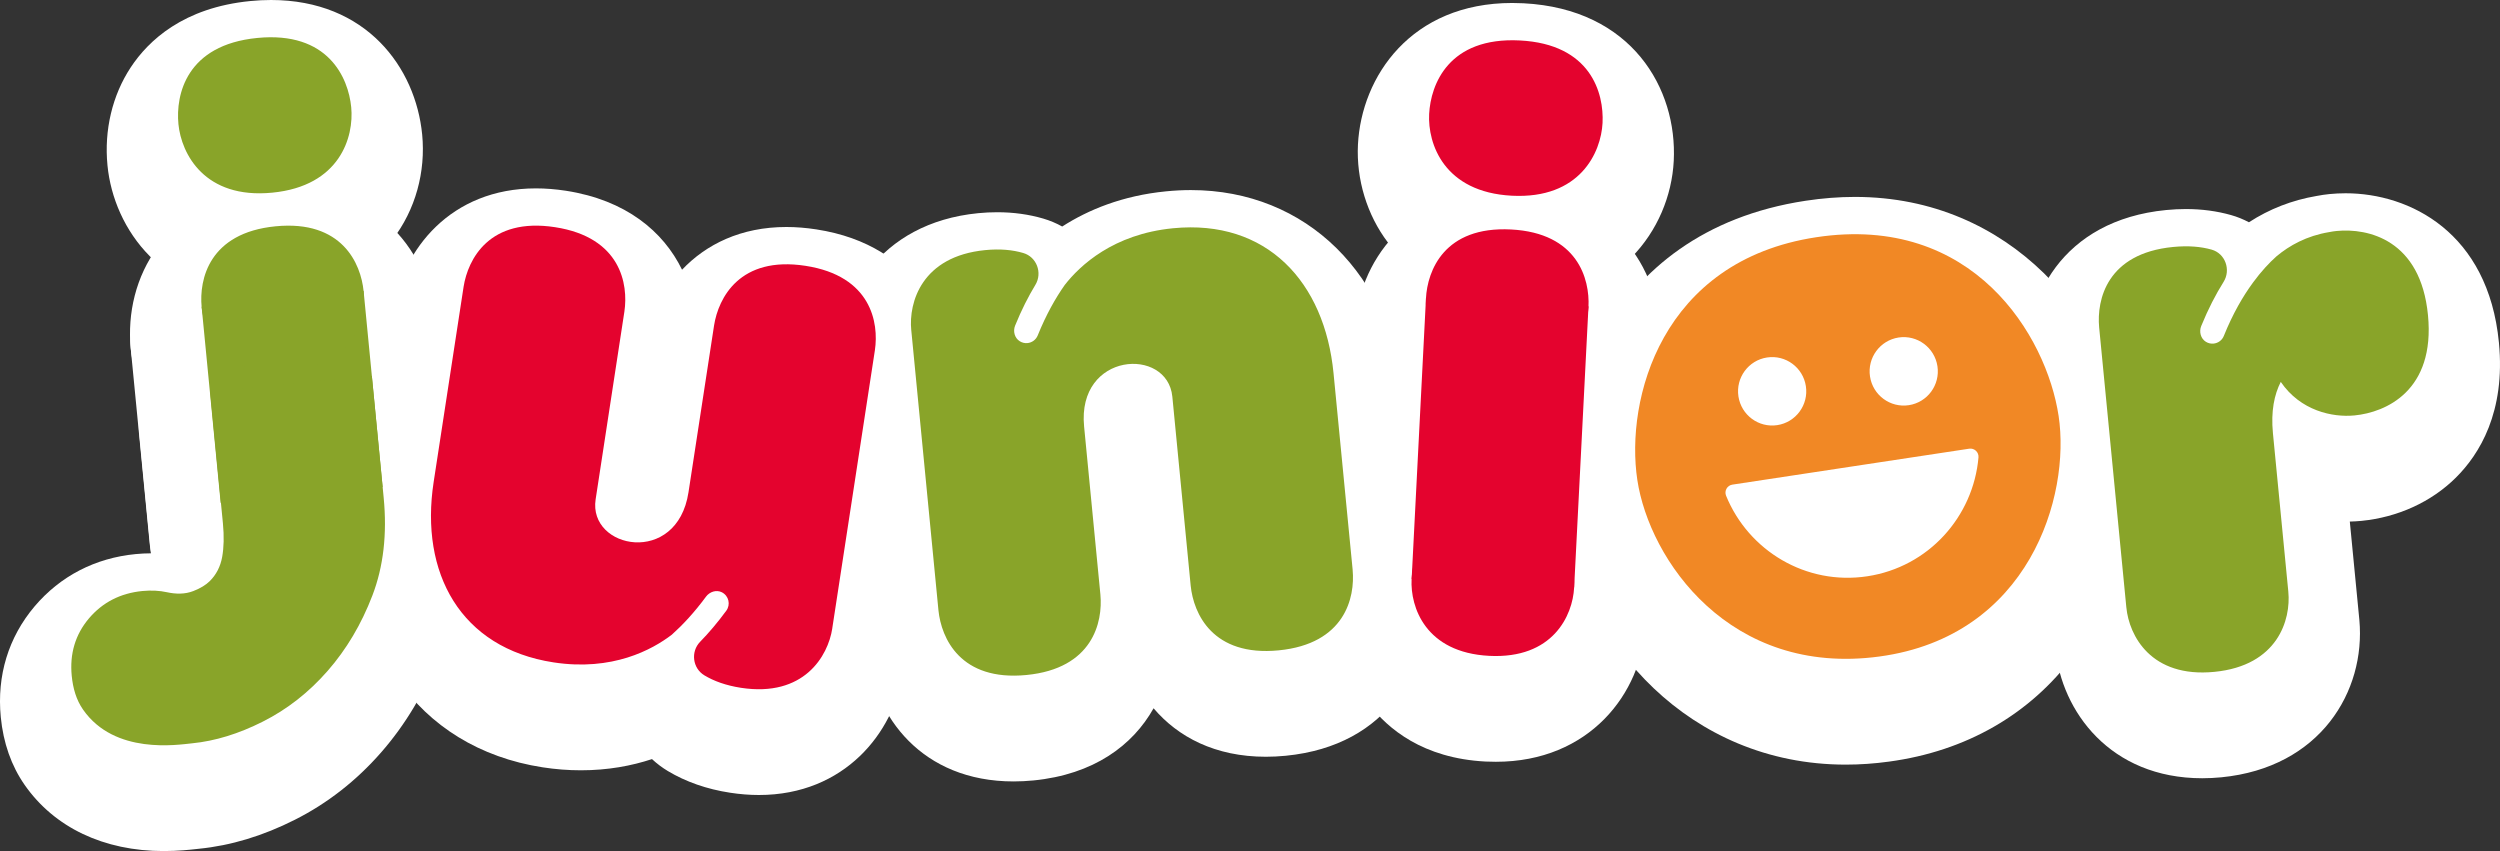
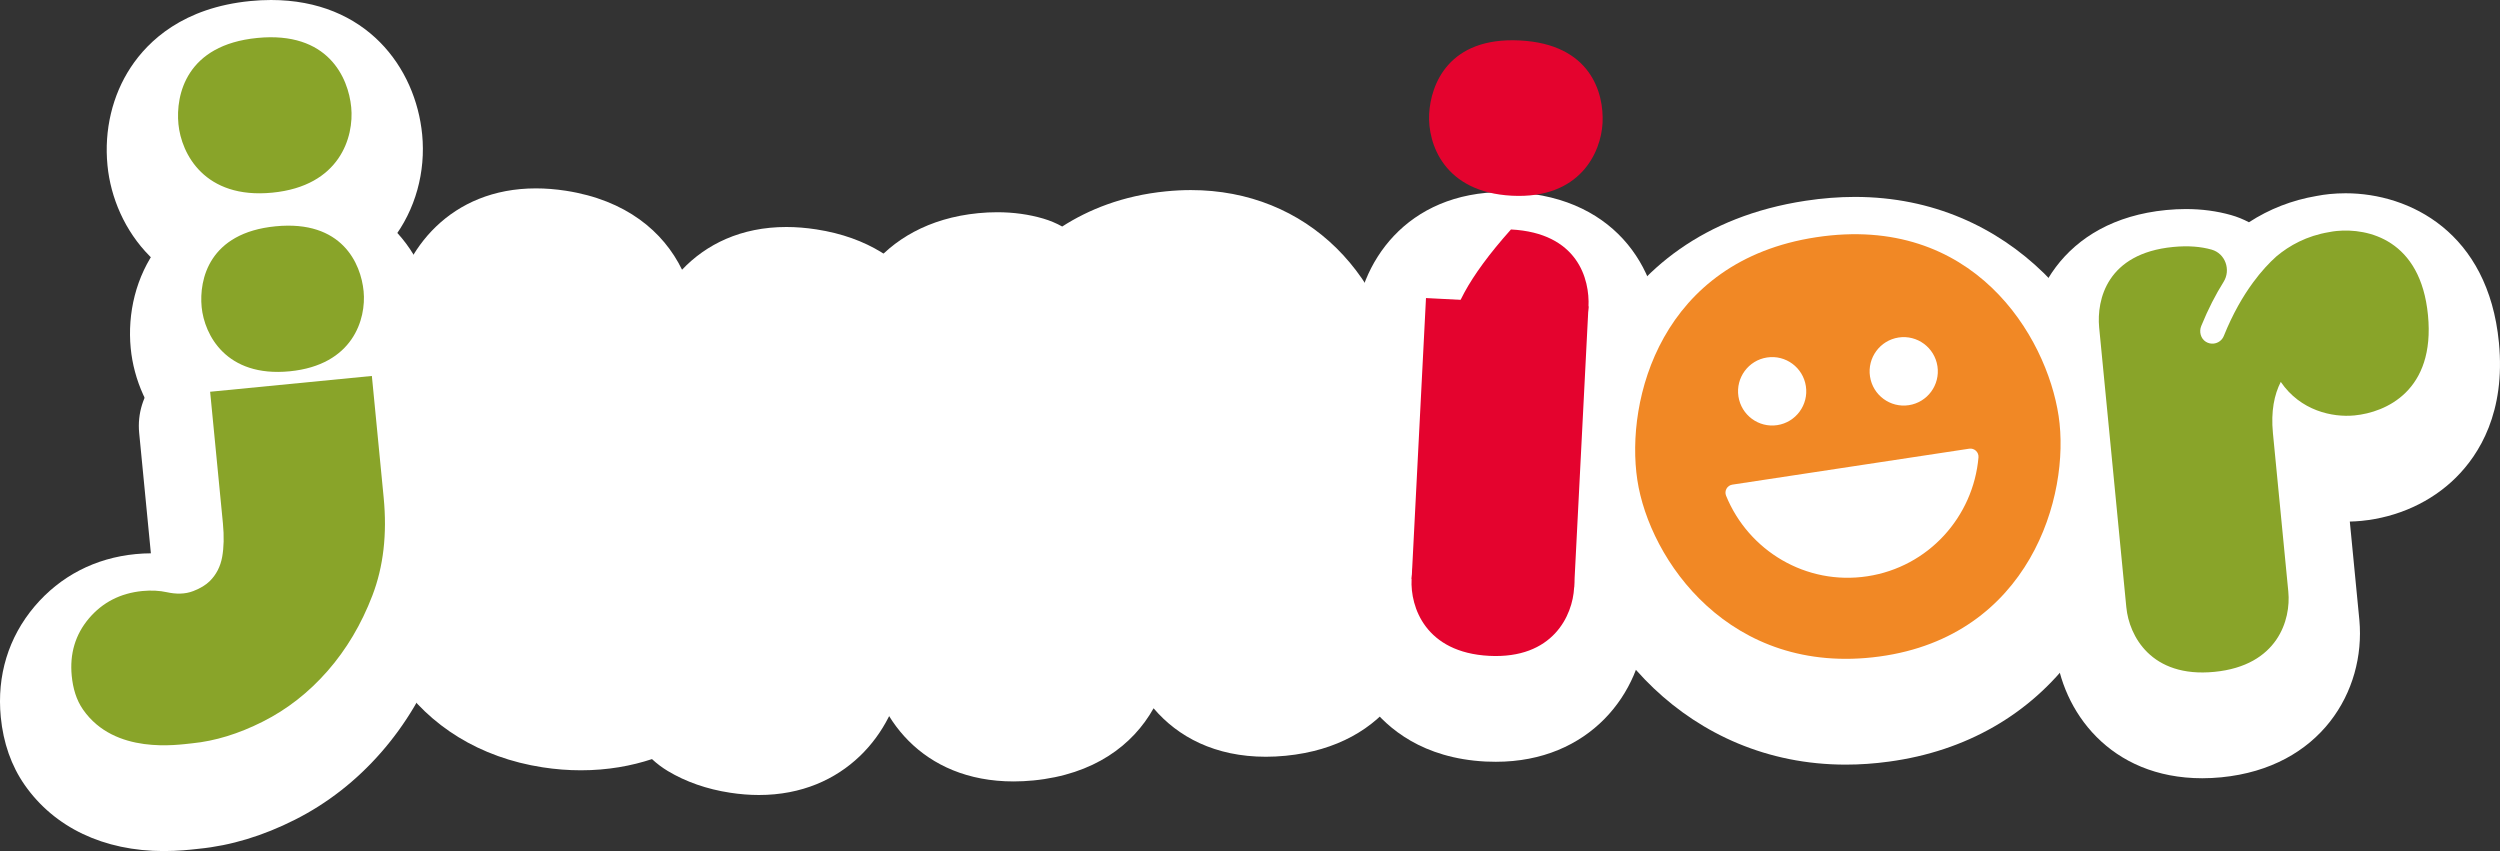
<svg xmlns="http://www.w3.org/2000/svg" width="94" height="32" viewBox="0 0 94 32" fill="none">
  <rect x="0" y="0" width="94" height="32" fill="#333333" stroke="none" />
-   <path d="M57.115 11.343C56.984 11.343 56.849 11.339 56.71 11.332C54.266 11.206 52.897 10.054 52.18 9.11C51.401 8.085 50.992 6.746 51.059 5.436C51.19 2.872 53.061 0.112 56.86 0.112C56.997 0.112 57.139 0.116 57.283 0.123C61.362 0.333 63.071 3.341 62.933 6.048C62.798 8.679 60.756 11.343 57.116 11.343H57.115Z" fill="white" />
  <path d="M59.051 26.055L52.94 25.74C52.23 25.704 51.564 25.386 51.087 24.856C50.611 24.327 50.364 23.63 50.4 22.917L50.94 12.357C51.013 10.921 52.197 9.805 53.615 9.805C53.661 9.805 53.708 9.806 53.754 9.809L59.864 10.124C61.343 10.199 62.48 11.463 62.404 12.947L61.865 23.506C61.829 24.219 61.512 24.887 60.984 25.365C60.49 25.812 59.85 26.059 59.188 26.059C59.142 26.059 59.096 26.057 59.051 26.055Z" fill="white" />
  <path d="M56.783 18.083C56.657 18.083 56.528 18.08 56.395 18.074C52.633 17.88 50.803 15.058 50.94 12.372C51.067 9.89 52.875 7.22 56.544 7.22C56.675 7.22 56.811 7.223 56.949 7.23C60.887 7.433 62.537 10.343 62.404 12.96C62.273 15.506 60.3 18.083 56.783 18.083Z" fill="white" />
  <path d="M56.244 28.643C56.118 28.643 55.989 28.64 55.856 28.634C53.501 28.512 52.178 27.398 51.484 26.484C50.731 25.492 50.335 24.197 50.4 22.93C50.526 20.451 52.334 17.78 56.004 17.78C56.136 17.78 56.271 17.784 56.409 17.791C58.846 17.916 60.172 19.061 60.855 20C61.571 20.985 61.929 22.235 61.864 23.521C61.734 26.066 59.762 28.643 56.244 28.643H56.244Z" fill="white" />
  <path d="M69.401 28.75C63.472 28.749 59.572 24.104 58.913 19.734C58.298 15.643 60.189 8.719 67.888 7.549C68.517 7.453 69.143 7.404 69.748 7.404C75.611 7.404 79.371 11.993 80.054 16.526C80.378 18.674 79.999 21.94 77.965 24.663C76.316 26.871 73.916 28.246 71.025 28.637C70.478 28.712 69.932 28.75 69.401 28.75Z" fill="white" />
  <path d="M82.805 29.262C79.337 29.262 77.512 26.74 77.284 24.396C77.282 24.38 76.26 13.859 76.26 13.859C76.02 11.248 77.541 8.279 81.448 7.897C81.7 7.873 81.949 7.86 82.19 7.86C82.786 7.86 83.356 7.936 83.886 8.086C84.121 8.152 84.346 8.244 84.56 8.357C85.33 7.857 86.181 7.526 87.1 7.369C87.271 7.337 87.437 7.311 87.597 7.296C87.784 7.278 87.985 7.267 88.195 7.267C90.603 7.267 93.558 8.736 93.959 12.877C94.215 15.499 93.219 17.089 92.339 17.961C91.416 18.875 90.156 19.451 88.789 19.585C88.649 19.599 88.503 19.607 88.353 19.611C88.353 19.611 88.711 23.302 88.713 23.32C88.952 25.986 87.251 28.862 83.52 29.227C83.278 29.25 83.037 29.262 82.805 29.262Z" fill="white" />
  <path d="M38.113 29.382C34.66 29.382 32.866 26.936 32.62 24.512C32.62 24.512 31.595 13.954 31.594 13.944C31.352 11.256 33.053 8.38 36.784 8.015C37.026 7.991 37.265 7.98 37.498 7.98C38.104 7.98 38.686 8.06 39.228 8.219C39.478 8.293 39.717 8.393 39.939 8.517C40.914 7.891 42.201 7.355 43.848 7.194C44.16 7.163 44.473 7.147 44.777 7.147C49.122 7.147 52.35 10.328 52.809 15.062L53.528 22.456C53.769 25.066 52.248 28.035 48.34 28.417C48.088 28.441 47.838 28.454 47.596 28.454C45.69 28.454 44.288 27.708 43.375 26.631C42.594 28.024 41.129 29.122 38.855 29.345C38.604 29.369 38.354 29.382 38.113 29.382Z" fill="white" />
  <path d="M28.535 29.892C28.183 29.892 27.818 29.863 27.449 29.806C26.576 29.672 25.789 29.397 25.111 28.991C24.894 28.86 24.695 28.71 24.515 28.542C23.75 28.795 22.857 28.963 21.84 28.963C21.368 28.963 20.884 28.926 20.402 28.851C15.654 28.119 12.88 24.07 13.656 19.005L14.781 11.662C15.143 9.376 16.944 7.083 20.152 7.083C20.515 7.083 20.892 7.113 21.276 7.172C23.539 7.522 24.944 8.704 25.645 10.141C26.55 9.187 27.86 8.535 29.57 8.535C29.933 8.535 30.311 8.566 30.695 8.625C34.575 9.223 35.93 12.273 35.547 14.852C35.547 14.852 33.944 25.318 33.942 25.33C33.605 27.527 31.769 29.892 28.535 29.892Z" fill="white" />
  <path d="M9.753 11.246C6.163 11.246 4.275 8.639 4.041 6.216C3.912 4.892 4.223 3.583 4.916 2.532C5.577 1.53 6.893 0.285 9.414 0.039C9.676 0.013 9.937 5.72205e-06 10.189 5.72205e-06C13.777 5.72205e-06 15.629 2.541 15.874 5.06C16.142 7.829 14.382 10.829 10.498 11.209C10.247 11.233 9.995 11.246 9.753 11.246Z" fill="white" />
-   <path d="M8.297 22.884C7.679 22.884 7.076 22.669 6.595 22.273C6.046 21.82 5.699 21.166 5.63 20.456L4.913 13.082C4.77 11.603 5.848 10.287 7.322 10.144L13.411 9.549C13.498 9.54 13.585 9.536 13.671 9.536C14.29 9.536 14.892 9.751 15.374 10.148C15.923 10.601 16.27 11.255 16.339 11.964L17.055 19.339C17.199 20.817 16.12 22.132 14.647 22.276L8.557 22.872C8.47 22.88 8.384 22.884 8.297 22.884Z" fill="white" />
  <path d="M10.435 17.961C6.967 17.961 5.143 15.439 4.915 13.095C4.662 10.486 6.176 7.504 10.101 7.12C10.353 7.095 10.603 7.083 10.844 7.083C14.312 7.083 16.103 9.542 16.34 11.978C16.6 14.656 14.901 17.559 11.151 17.926C10.909 17.949 10.668 17.961 10.435 17.961Z" fill="white" />
  <path d="M6.158 32C3.904 32 2.045 31.116 0.927 29.513C0.426 28.794 0.124 27.936 0.029 26.96C-0.122 25.402 0.317 23.965 1.298 22.803C2.265 21.662 3.577 20.982 5.096 20.834C5.292 20.815 5.485 20.805 5.673 20.805L5.233 16.279C5.09 14.801 6.167 13.486 7.641 13.341L13.722 12.747C13.809 12.739 13.895 12.734 13.981 12.734C14.6 12.734 15.203 12.949 15.684 13.347C16.234 13.8 16.581 14.453 16.649 15.163L17.093 19.737C17.267 21.518 17.069 23.168 16.505 24.64C15.98 26.014 15.248 27.242 14.331 28.29C13.397 29.358 12.306 30.209 11.087 30.823C9.89 31.429 8.675 31.796 7.481 31.913L7.401 31.922C7.158 31.949 6.708 32 6.158 32Z" fill="white" />
  <path d="M57.146 1.521C54.471 1.384 53.793 3.172 53.736 4.287C53.679 5.401 54.29 7.227 56.847 7.359C59.406 7.49 60.199 5.736 60.256 4.622C60.312 3.507 59.821 1.658 57.146 1.521Z" fill="#E4032E" />
  <path d="M59.188 22.081L53.078 21.767L53.617 11.207L59.727 11.521L59.188 22.081Z" fill="#E4032E" />
-   <path d="M56.812 8.628C54.305 8.5 53.67 10.176 53.616 11.22C53.563 12.265 54.135 13.976 56.533 14.099C58.931 14.223 59.674 12.58 59.727 11.535C59.78 10.49 59.319 8.757 56.812 8.628Z" fill="#E4032E" />
+   <path d="M56.812 8.628C53.563 12.265 54.135 13.976 56.533 14.099C58.931 14.223 59.674 12.58 59.727 11.535C59.78 10.49 59.319 8.757 56.812 8.628Z" fill="#E4032E" />
  <path d="M56.273 19.189C53.765 19.06 53.13 20.736 53.076 21.78C53.023 22.825 53.596 24.536 55.993 24.66C58.391 24.783 59.134 23.14 59.187 22.095C59.241 21.05 58.78 19.317 56.273 19.189Z" fill="#E4032E" />
  <path d="M74.391 17.198C74.196 19.428 72.514 21.319 70.211 21.668C67.908 22.018 65.743 20.71 64.9 18.638C64.826 18.456 64.943 18.251 65.137 18.222L74.042 16.871C74.237 16.841 74.408 17.003 74.391 17.198ZM66.442 13.441C67.141 13.335 67.795 13.818 67.901 14.521C68.007 15.223 67.525 15.879 66.825 15.985C66.124 16.091 65.471 15.608 65.365 14.905C65.259 14.203 65.741 13.547 66.442 13.441ZM71.388 12.69C72.088 12.584 72.741 13.068 72.848 13.77C72.954 14.473 72.472 15.129 71.771 15.235C71.071 15.341 70.417 14.857 70.312 14.155C70.206 13.453 70.688 12.797 71.388 12.69ZM68.29 8.92C62.448 9.807 61.11 15.033 61.563 18.043C62.017 21.054 65.042 25.447 70.665 24.685C76.305 23.92 77.858 18.651 77.404 15.64C76.95 12.63 74.191 8.023 68.29 8.92Z" fill="#F18825" />
  <path d="M87.855 8.685C87.765 8.693 87.67 8.709 87.573 8.728C86.734 8.867 86.082 9.229 85.59 9.643C85.331 9.875 85.025 10.197 84.71 10.628C84.707 10.631 84.705 10.635 84.703 10.638C84.335 11.142 83.954 11.791 83.616 12.631C83.549 12.797 83.397 12.903 83.231 12.919C83.134 12.929 83.032 12.908 82.94 12.851C82.746 12.73 82.68 12.473 82.765 12.261C83.028 11.614 83.315 11.065 83.606 10.6C83.89 10.147 83.672 9.532 83.158 9.386C82.759 9.273 82.281 9.23 81.708 9.286C79.22 9.529 78.832 11.267 78.928 12.31L79.95 22.834C79.951 22.838 79.951 22.843 79.952 22.847C80.053 23.889 80.87 25.496 83.26 25.262C85.65 25.029 86.142 23.293 86.041 22.252C86.041 22.247 86.04 22.242 86.04 22.238L85.462 16.287C85.382 15.462 85.513 14.836 85.757 14.359C86.499 15.448 87.705 15.701 88.529 15.62C89.707 15.506 91.569 14.695 91.292 11.849C91.016 9.004 89.033 8.57 87.855 8.685Z" fill="#89A429" />
-   <path d="M44.108 8.582C41.857 8.802 40.605 9.984 40.035 10.714C39.69 11.203 39.336 11.826 39.019 12.611C38.952 12.777 38.8 12.883 38.634 12.9C38.537 12.909 38.436 12.889 38.344 12.831C38.15 12.712 38.082 12.456 38.168 12.244C38.407 11.654 38.666 11.147 38.93 10.711C39.204 10.26 38.979 9.66 38.475 9.513C38.077 9.395 37.604 9.349 37.044 9.404C34.655 9.637 34.161 11.373 34.263 12.414C34.263 12.418 34.264 12.423 34.265 12.428L35.286 22.951H35.286C35.392 23.993 36.108 25.623 38.595 25.38C41.084 25.137 41.472 23.399 41.375 22.356L40.762 16.036C40.489 13.23 43.897 13.03 44.08 14.915L44.77 22.024C44.876 23.066 45.591 24.696 48.08 24.453C50.568 24.209 50.956 22.472 50.859 21.429L50.86 21.429L50.141 14.035C49.807 10.592 47.625 8.238 44.108 8.582Z" fill="#89A429" />
-   <path d="M32.896 13.168C33.05 12.132 32.758 10.376 30.287 9.995C27.816 9.614 27.012 11.202 26.849 12.236L25.887 18.512C25.459 21.299 22.109 20.648 22.396 18.775L23.477 11.716L23.477 11.716C23.631 10.68 23.34 8.923 20.869 8.542C18.398 8.161 17.594 9.748 17.431 10.783L16.305 18.126C15.781 21.544 17.315 24.366 20.809 24.905C23.026 25.247 24.524 24.429 25.262 23.863C25.67 23.497 26.105 23.032 26.545 22.435C26.683 22.249 26.936 22.165 27.143 22.27C27.406 22.405 27.476 22.734 27.309 22.962C26.978 23.413 26.648 23.8 26.325 24.131C25.963 24.503 26.039 25.126 26.485 25.393C26.843 25.609 27.294 25.773 27.856 25.861C30.229 26.227 31.134 24.667 31.293 23.633C31.293 23.629 31.294 23.624 31.294 23.62L32.896 13.168Z" fill="#E4032E" />
  <path d="M9.673 1.427C7.008 1.688 6.601 3.557 6.709 4.668C6.817 5.779 7.689 7.494 10.238 7.244C12.788 6.995 13.314 5.144 13.206 4.032C13.098 2.922 12.339 1.166 9.673 1.427Z" fill="#89A429" />
-   <path d="M14.387 18.312L8.297 18.907L7.581 11.533L13.671 10.937L14.387 18.312Z" fill="#89A429" />
  <path d="M10.361 8.509C7.862 8.753 7.481 10.505 7.582 11.546C7.684 12.587 8.501 14.194 10.891 13.961C13.28 13.727 13.773 11.992 13.672 10.951C13.571 9.91 12.86 8.264 10.361 8.509Z" fill="#89A429" />
  <path d="M7.901 14.73L8.382 19.681C8.428 20.164 8.418 20.585 8.353 20.946C8.287 21.305 8.132 21.606 7.887 21.85C7.739 21.996 7.534 22.121 7.271 22.223C6.956 22.347 6.609 22.341 6.278 22.268C5.996 22.206 5.689 22.19 5.356 22.222C4.527 22.303 3.856 22.649 3.343 23.253C2.833 23.858 2.616 24.577 2.697 25.412C2.743 25.878 2.866 26.314 3.124 26.683C4.314 28.39 6.689 28.001 7.221 27.949C8.084 27.864 8.974 27.592 9.885 27.131C10.797 26.672 11.607 26.038 12.317 25.228C13.025 24.419 13.588 23.472 14.003 22.388C14.418 21.304 14.559 20.078 14.426 18.71L13.982 14.136L7.901 14.73Z" fill="#89A429" />
</svg>